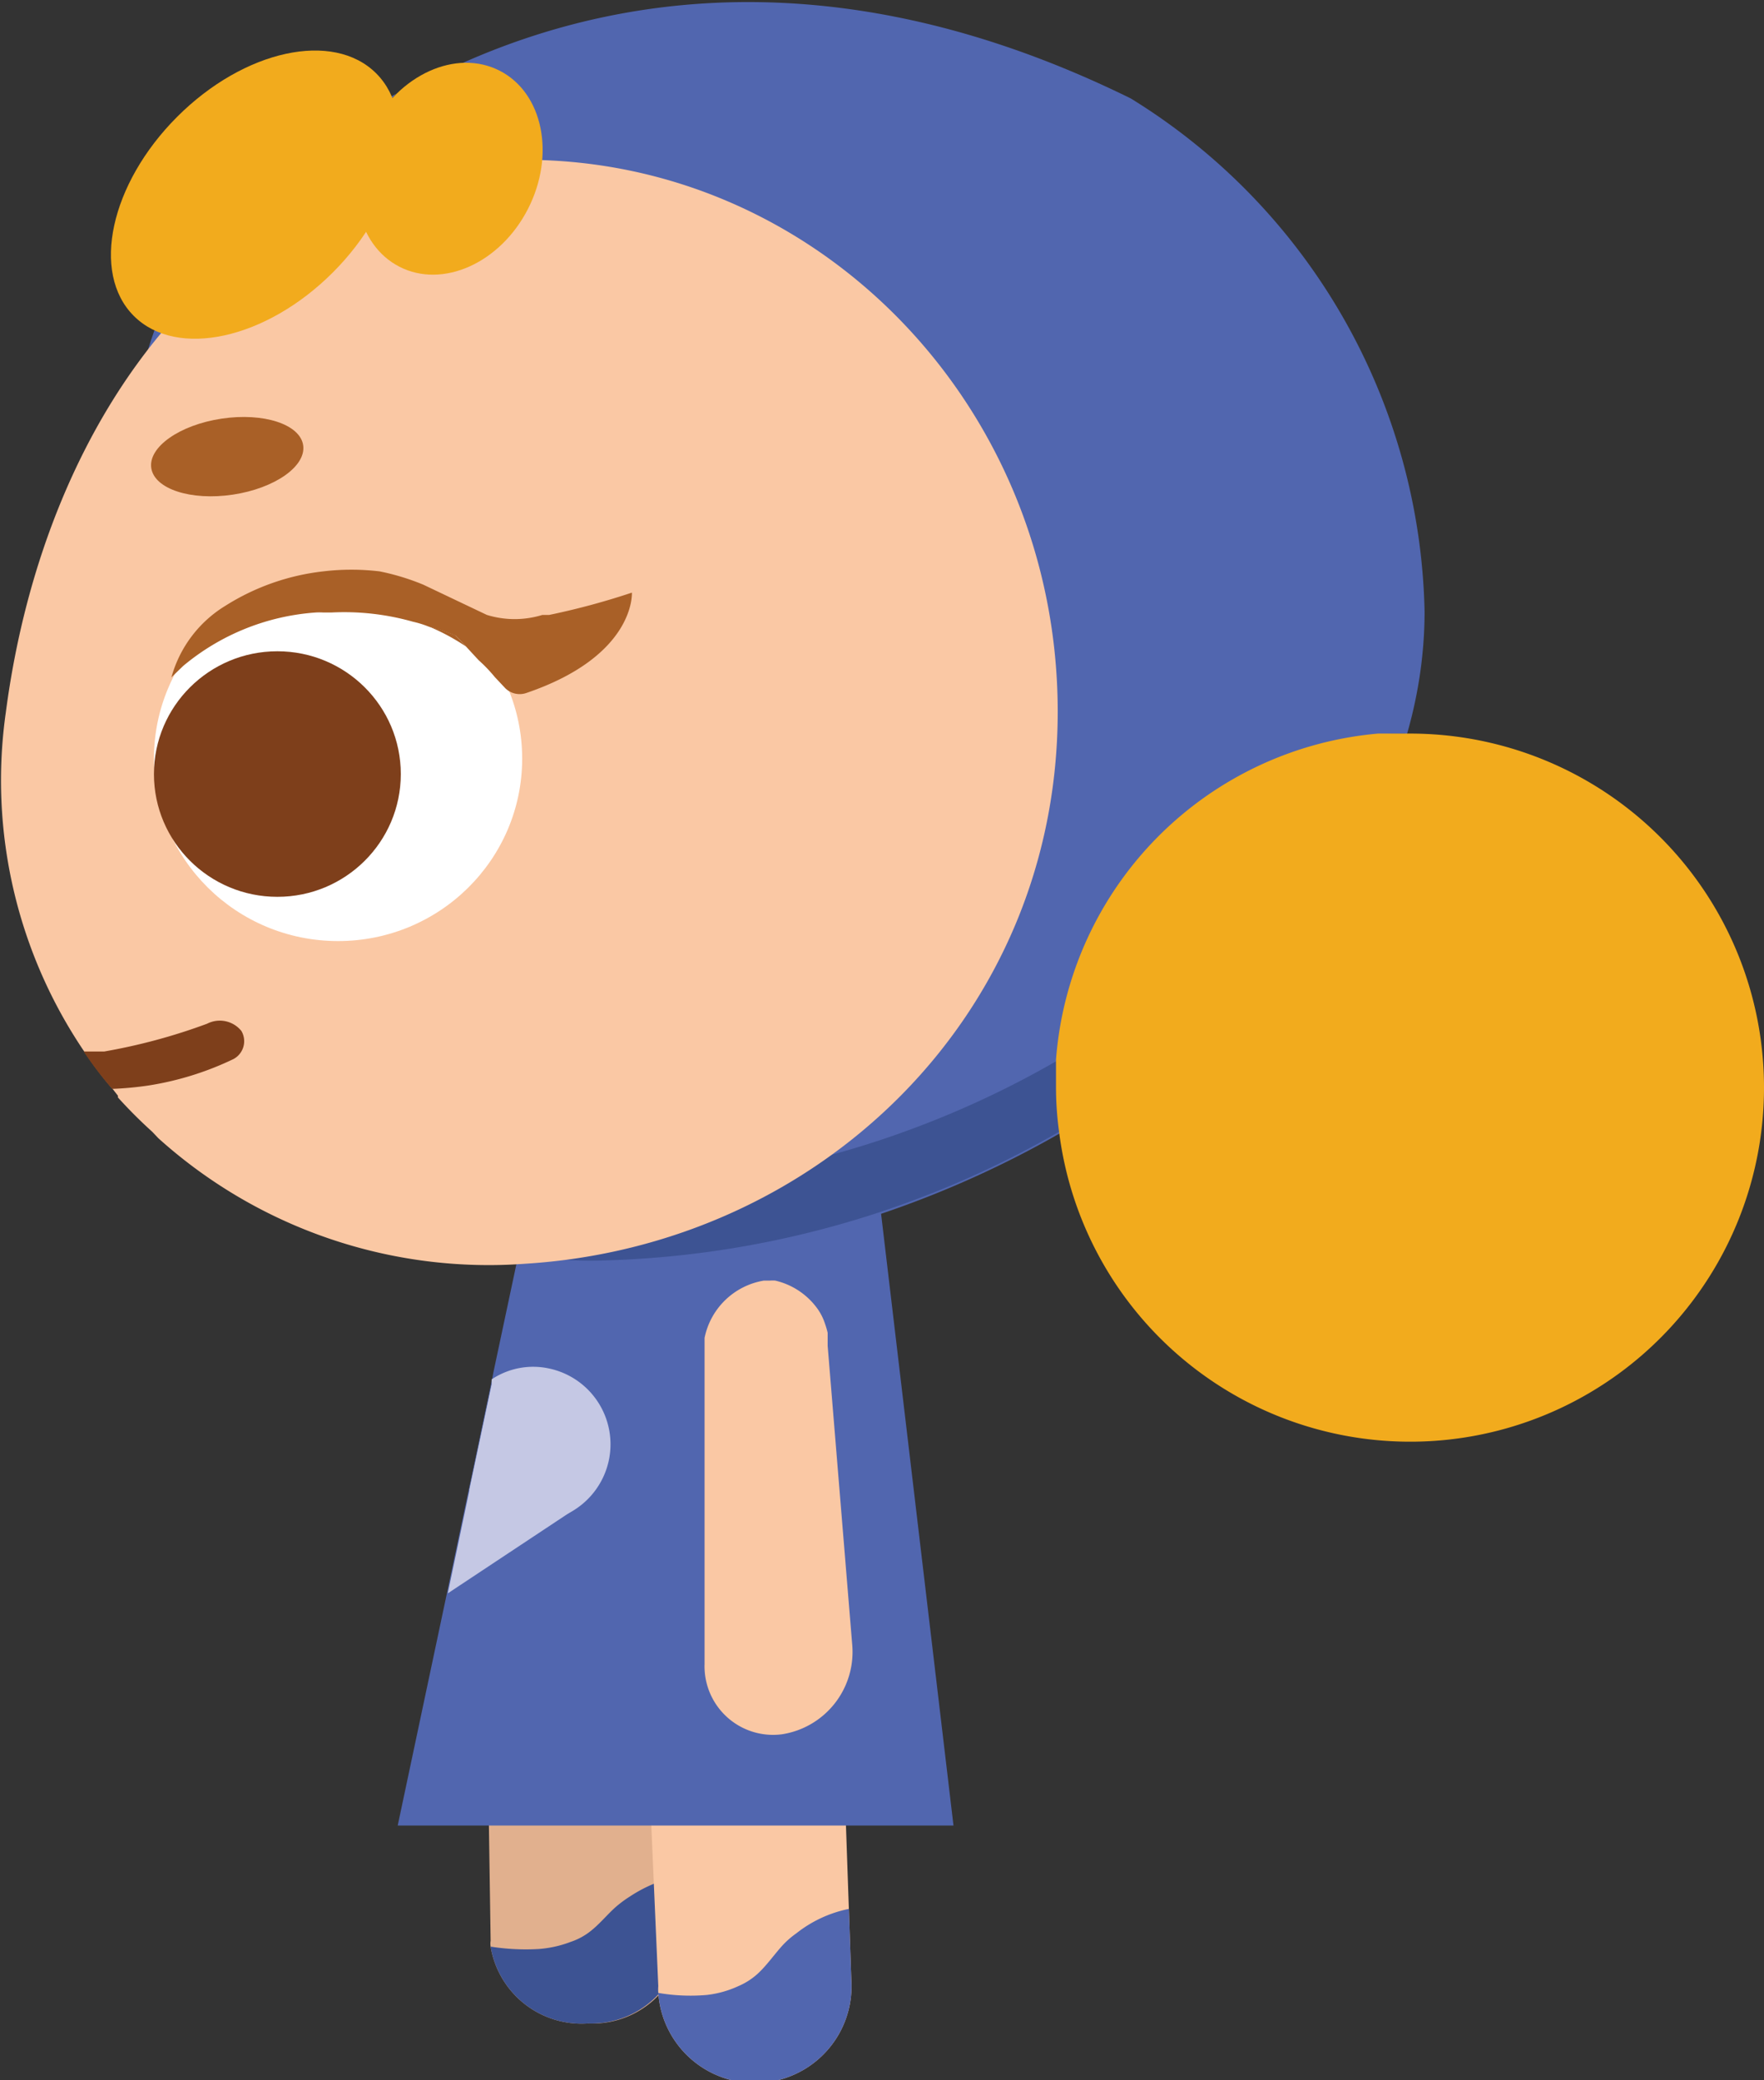
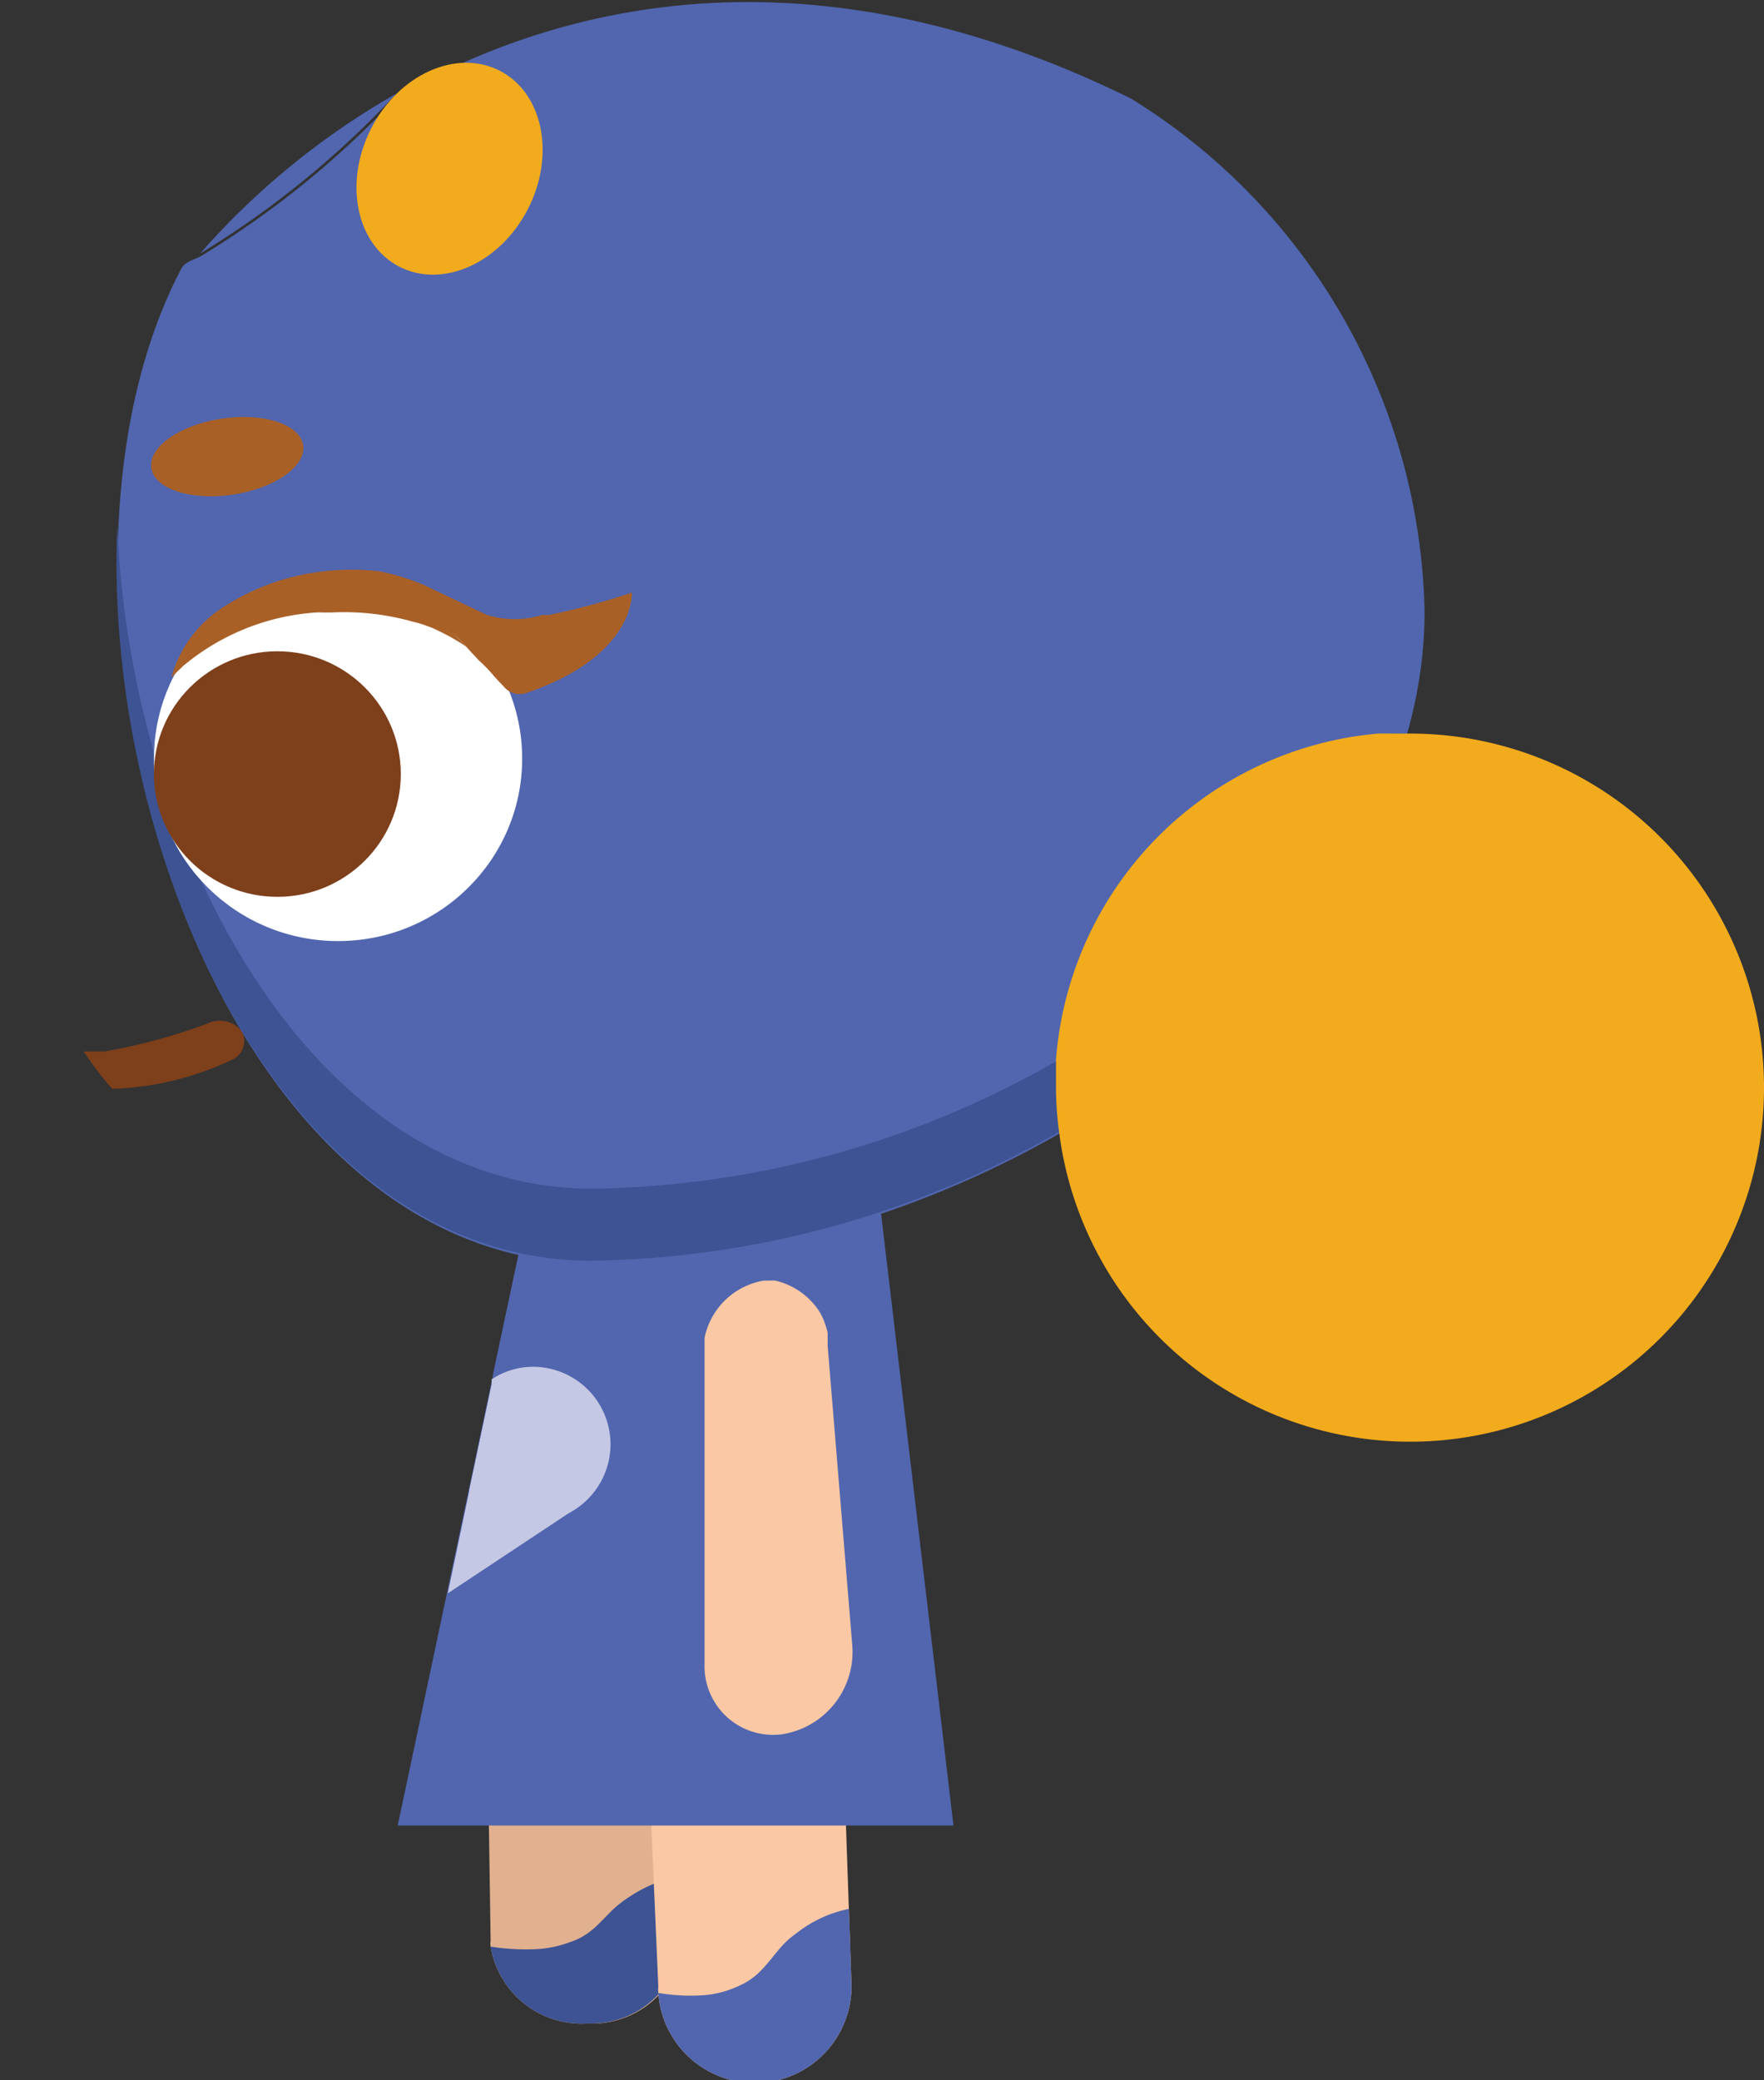
<svg xmlns="http://www.w3.org/2000/svg" id="Layer_1" data-name="Layer 1" viewBox="0 0 51.45 60.65">
  <rect x="0" y="0" width="51.45" height="60.65" fill="#333333" stroke="none" />
  <defs>
    <style>.cls-1{fill:#e1b08e;}.cls-2{fill:#3d5393;}.cls-3{fill:#5166af;}.cls-4{fill:#fac8a4;}.cls-5{fill:#f2ab1d;}.cls-6{fill:#c5c8e4;}.cls-7{fill:#7e3f1b;}.cls-8{fill:#a96027;}.cls-9{fill:#fff;}</style>
  </defs>
  <path class="cls-1" d="M19.88,52.48l.06,4A2.66,2.66,0,0,1,17.16,59a2.69,2.69,0,0,1-2.85-2.24.5.5,0,0,1,0-.17l-.06-4A2.65,2.65,0,0,1,17,50.08a3,3,0,0,1,2,.68A2.28,2.28,0,0,1,19.88,52.48Z" />
  <path class="cls-2" d="M19.91,54.68l0,1.79A2.66,2.66,0,0,1,17.16,59a2.69,2.69,0,0,1-2.85-2.24,6.58,6.58,0,0,0,1.4.07,3.29,3.29,0,0,0,.94-.21h0a1.89,1.89,0,0,0,.56-.3c.27-.21.47-.46.72-.69a3.37,3.37,0,0,1,.44-.33A4.13,4.13,0,0,1,19.91,54.68Z" />
  <path class="cls-3" d="M11.56,2.73A26.83,26.83,0,0,1,5.84,7.39,22.2,22.2,0,0,1,11.56,2.73Z" />
-   <path class="cls-1" d="M17.78,51.28a2,2,0,0,0,2.12-2.2l-.55-9.22v0s0-.13-.07-.26A2.11,2.11,0,0,0,17.45,38h-.08s-.05,0-.1,0l-.14,0a2.07,2.07,0,0,0-1.13.82,1.5,1.5,0,0,0-.24.51,1.4,1.4,0,0,0-.06.28,3,3,0,0,0,0,.31.17.17,0,0,0,0,.07l-.1,8.74A2.43,2.43,0,0,0,17.78,51.28Z" />
  <path class="cls-4" d="M24.67,53.12l.16,4.6a2.82,2.82,0,0,1-5.63.39,1.36,1.36,0,0,1,0-.2L19,53.31a2.82,2.82,0,0,1,4.75-2.15A2.79,2.79,0,0,1,24.67,53.12Z" />
  <path class="cls-3" d="M24.76,55.66l.07,2.06a2.82,2.82,0,0,1-5.63.39,5.54,5.54,0,0,0,1.41.06,3,3,0,0,0,.93-.26s0,0,0,0h0a2,2,0,0,0,.56-.36c.26-.24.46-.53.7-.8a2.55,2.55,0,0,1,.43-.38A3.63,3.63,0,0,1,24.76,55.66Z" />
  <polygon class="cls-3" points="27.81 53.23 11.6 53.23 13.06 46.34 13.71 43.26 13.72 43.22 14.36 40.18 14.39 40.02 15.64 34.14 25.55 34.14 27.81 53.23" />
  <path class="cls-3" d="M41.55,17.83c0,10.27-12.71,19-24.26,19s-17-19.5-12-29c.12-.22.41-.26.6-.38a26.83,26.83,0,0,0,5.72-4.66c4.69-2.67,12-4.53,21.37.08l0,0A18,18,0,0,1,41.55,17.83Z" />
  <path class="cls-2" d="M41,21.38C39.69,26.08,35.8,30.22,30.89,33a28.1,28.1,0,0,1-13.61,3.76C8.31,36.79,3,25,3.42,15.31,3.78,24.53,9,34.66,17.28,34.66a27.92,27.92,0,0,0,13.55-3.73,22.38,22.38,0,0,0,9.39-9.51C40.49,21.4,40.76,21.38,41,21.38Z" />
  <path class="cls-5" d="M51.45,31.71A10.32,10.32,0,0,1,30.89,33a9.54,9.54,0,0,1-.09-1.32q0-.39,0-.78a10.33,10.33,0,0,1,9.39-9.51c.27,0,.54,0,.81,0h.1A10.32,10.32,0,0,1,51.45,31.71Z" />
-   <path class="cls-4" d="M30.85,20.75c0,8.89-7,15.58-15.55,16.1A14.4,14.4,0,0,1,4.62,33.19L4.44,33a13.85,13.85,0,0,1-1-1l0-.05-.14-.18a10.81,10.81,0,0,1-.83-1.09,14.09,14.09,0,0,1-2.3-9.91C1.32,12,6.71,4.66,15.3,4.66S30.85,11.87,30.85,20.75Z" />
  <ellipse class="cls-5" cx="13.11" cy="4.92" rx="3.21" ry="2.57" transform="translate(2.77 14.36) rotate(-62.96)" />
-   <ellipse class="cls-5" cx="7.44" cy="5.68" rx="5" ry="3.21" transform="translate(-1.84 6.92) rotate(-45)" />
  <path class="cls-6" d="M16.77,44l-.24.16-3.47,2.3.63-3s0,0,0,0l0,0,.65-3.07.23.36Z" />
  <path class="cls-6" d="M14.7,42a2.23,2.23,0,0,1-1,1.45l.65-3.07v-.08a2.26,2.26,0,0,1,.22.44A2.15,2.15,0,0,1,14.7,42Z" />
  <path class="cls-6" d="M17.76,42.57a2.27,2.27,0,0,1-1.23,1.58,2.16,2.16,0,0,1-1.44.19,2.22,2.22,0,0,1-1.4-.9s0,0,0,0l0,0,.65-3.07,0-.15A2.18,2.18,0,0,1,16,39.9,2.26,2.26,0,0,1,17.76,42.57Z" />
  <path class="cls-7" d="M6.81,30.88a8.89,8.89,0,0,1-2.47.77,9.67,9.67,0,0,1-1.07.1,10.81,10.81,0,0,1-.83-1.09l.6,0a17,17,0,0,0,3-.81.81.81,0,0,1,1,.21A.59.59,0,0,1,6.81,30.88Z" />
  <ellipse class="cls-8" cx="6.63" cy="13.31" rx="2.24" ry="1.12" transform="translate(-1.91 1.14) rotate(-8.56)" />
  <ellipse class="cls-9" cx="9.86" cy="22.12" rx="5.37" ry="5.32" />
  <path class="cls-8" d="M13.59,18.85a6.32,6.32,0,0,0-1.1-.59,8.1,8.1,0,0,1,.79.26Z" />
  <ellipse class="cls-7" cx="8.09" cy="22.57" rx="3.6" ry="3.58" />
  <path class="cls-8" d="M15.37,20.2a.6.6,0,0,1-.63-.13l-.31-.33h0a4.37,4.37,0,0,0-.47-.49l-.36-.39-.31-.33a8.1,8.1,0,0,0-.79-.26,2.89,2.89,0,0,0-.45-.14,7.35,7.35,0,0,0-2.39-.27l-.23,0a1.6,1.6,0,0,0-.23,0,6.76,6.76,0,0,0-3.86,1.56L5,19.75l0,0,0,0a3.55,3.55,0,0,1,1.58-2.09,6.75,6.75,0,0,1,2.85-1,6.92,6.92,0,0,1,1.64,0,6.84,6.84,0,0,1,1.28.39l0,0,1.85.88a2.75,2.75,0,0,0,1.62,0l.2,0a21.36,21.36,0,0,0,2.41-.65S18.55,19.11,15.37,20.2Z" />
  <path class="cls-4" d="M22.8,50.57a2,2,0,0,1-2.25-2.06l0-9.23v0s0-.14,0-.27a2.12,2.12,0,0,1,1.73-1.67h.08l.1,0a1,1,0,0,1,.15,0,2.1,2.1,0,0,1,1.18.75,1.6,1.6,0,0,1,.27.5,2.76,2.76,0,0,1,.08.27c0,.1,0,.2,0,.31s0,0,0,.07L24.86,48A2.43,2.43,0,0,1,22.8,50.57Z" />
</svg>